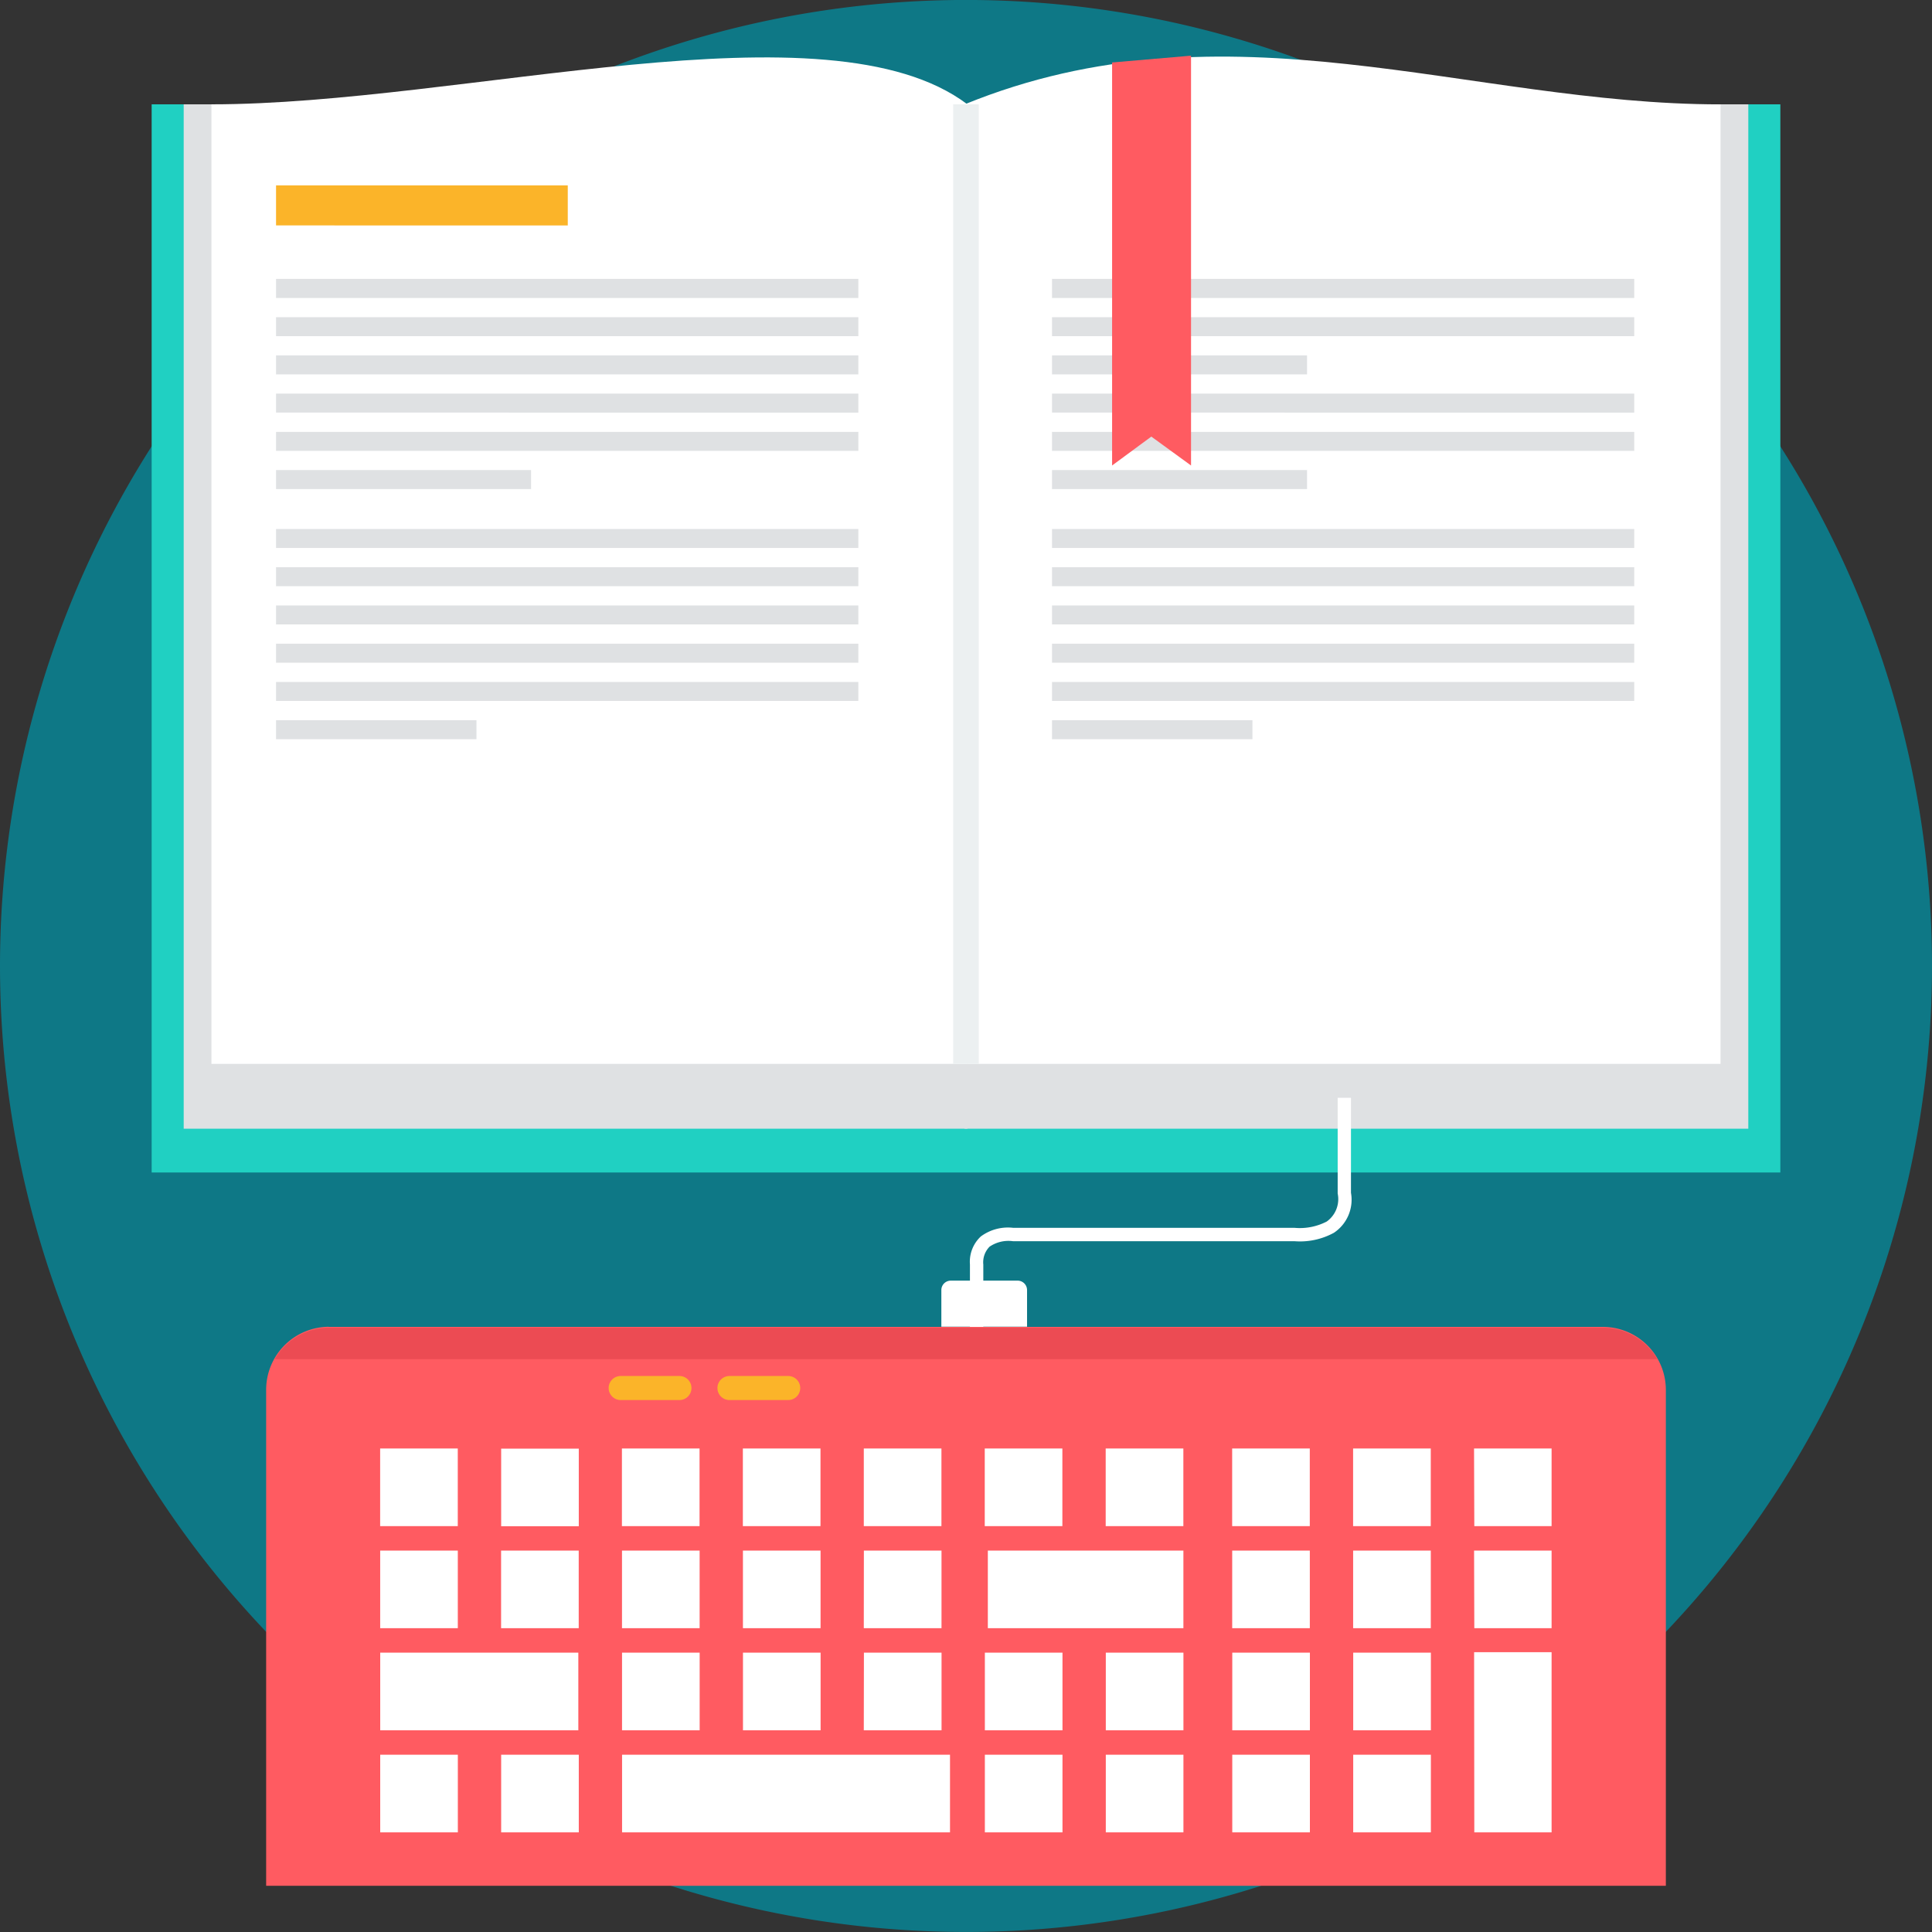
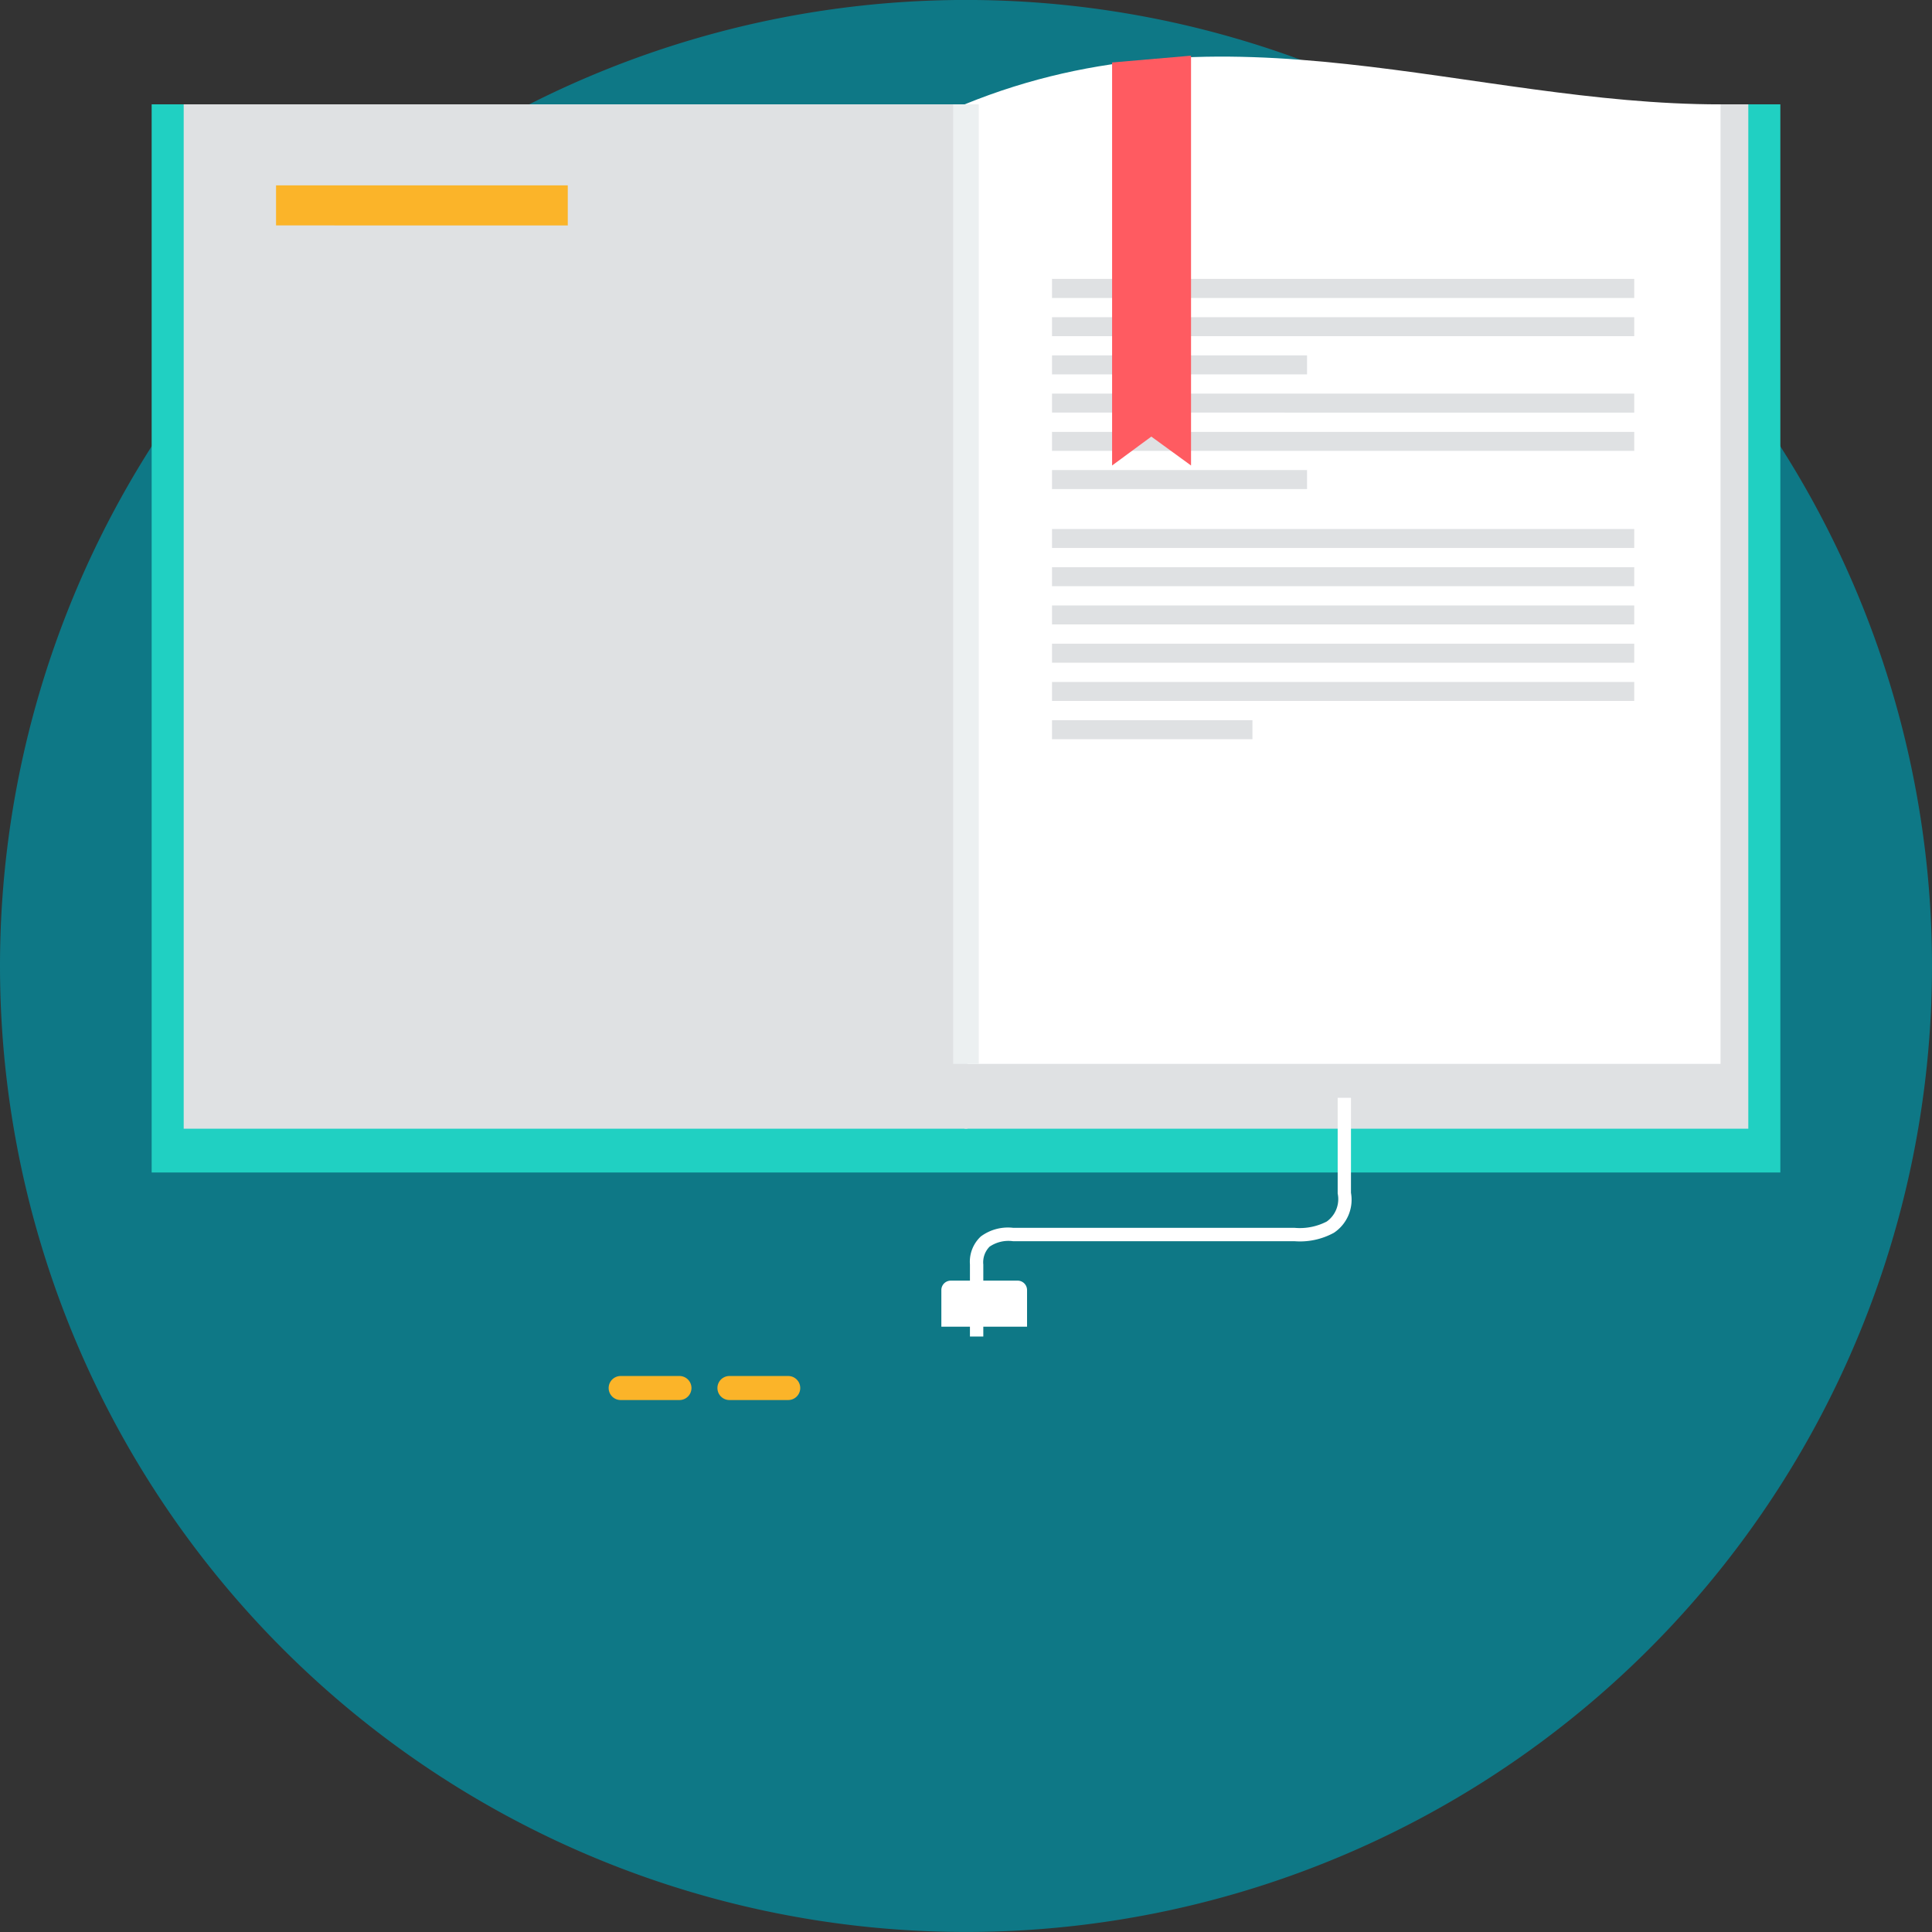
<svg xmlns="http://www.w3.org/2000/svg" width="50" height="50" viewBox="0 0 50 50">
  <rect x="0" y="0" width="50" height="50" fill="#333333" stroke="none" />
  <defs>
    <style>.a{fill:#0e7886;}.b{fill:#20d0c2;}.c{fill:#dfe1e3;}.d{fill:#fff;}.e{fill:#ecf0f1;}.f{fill:#fbb429;}.g{fill:#ff5b61;}.h{fill:#ec4b53;}</style>
  </defs>
  <g transform="translate(0 -0.001)">
    <path class="a" d="M25,0A25,25,0,1,1,0,25,25,25,0,0,1,25,0Z" transform="translate(0 0)" />
    <path class="b" d="M40.133,27.61h42.15V55.254H40.133Z" transform="translate(-36.208 -24.909)" />
    <path class="c" d="M276.282,27.61H256V54.121h20.282Z" transform="translate(-231.036 -24.909)" />
    <path class="d" d="M275.563,16.209c-6.521,0-12.749-2.781-19.563,0V41.041h19.563Z" transform="translate(-231.036 -13.507)" />
    <path class="c" d="M48.613,27.61H68.895V54.121H48.613Z" transform="translate(-43.859 -24.909)" />
-     <path class="d" d="M55.956,16.407c6.521,0,15.945-2.732,19.564,0V41.24H55.956Z" transform="translate(-50.484 -13.706)" />
    <path class="e" d="M252.609,27.61h.663V52.443h-.663Z" transform="translate(-227.941 -24.909)" />
    <path class="f" d="M73.05,49.05H80.6v1.037H73.05Z" transform="translate(-65.906 -44.252)" />
    <path class="c" d="M73.05,80.278H88.12v.491H73.05Zm20.082,0H108.2v.491H93.132Zm0-6.472H108.2V74.3H93.132Zm0,4.948h6.6v.491h-6.6Zm0-.989H108.2v.491H93.132Zm0-.99H108.2v.491H93.132Zm0-.989h6.6v.491h-6.6Zm0-.989H108.2v.491H93.132Zm0,10.43h5.187v.491H93.132Zm0-.99H108.2v.491H93.132Zm0-.99H108.2v.491H93.132Zm0-.99H108.2v.491H93.132Zm0-.99H108.2v.491H93.132ZM73.05,73.806H88.12V74.3H73.05Zm0,4.948h6.6v.491h-6.6Zm0-.989H88.12v.491H73.05Zm0-.99H88.12v.491H73.05Zm0-.989H88.12v.491H73.05Zm0-.989H88.12v.491H73.05Zm0,10.43h5.187v.491H73.05Zm0-.99H88.12v.491H73.05Zm0-.99H88.12v.491H73.05Zm0-.99H88.12v.491H73.05Zm0-.99H88.12v.491H73.05Z" transform="translate(-65.906 -66.587)" />
    <path class="g" d="M294.74,14.907l2.043-.176V25.337l-1.028-.748-1.015.748Z" transform="translate(-265.959 -13.289)" />
    <path class="d" d="M266.984,290.986v2.458a1.027,1.027,0,0,1-.441,1.035h0a1.829,1.829,0,0,1-1.026.218h-7.281a.865.865,0,0,0-.605.142h0a.574.574,0,0,0-.162.463h0v1.862h-.346V295.3h0a.894.894,0,0,1,.281-.725h0a1.177,1.177,0,0,1,.837-.224h7.28a1.515,1.515,0,0,0,.836-.163h0a.712.712,0,0,0,.283-.725v-2.477h.346Z" transform="translate(-232.021 -262.574)" />
-     <path class="g" d="M72.057,351.876h32.976a1.63,1.63,0,0,1,1.624,1.627V366.34H70.433V353.5a1.63,1.63,0,0,1,1.624-1.627Z" transform="translate(-63.545 -317.535)" />
-     <path class="h" d="M74.084,351.876H107.06a1.627,1.627,0,0,1,1.405.813H72.68A1.626,1.626,0,0,1,74.084,351.876Z" transform="translate(-65.572 -317.513)" />
    <g transform="translate(9.84 33.144)">
      <path class="d" d="M249.716,339.632h1.732a.244.244,0,0,1,.243.243v.949h-2.218v-.949a.244.244,0,0,1,.243-.243Z" transform="translate(-234.951 -339.632)" />
-       <path class="d" d="M104.115,384.078h2.009v2.009h-2.009ZM100.985,392h2.009v2.009h-2.009Zm28.31-2.653H131.3v4.662H129.3ZM126.166,392h2.01v2.009h-2.01Zm-3.13,0h2.009v2.009h-2.009Zm-3.273,0h2.009v2.009h-2.009Zm-3.13,0h2.009v2.009h-2.009Zm-9.389,0h8.487v2.009h-8.487Zm-3.129,0h2.009v2.009h-2.009Zm-3.13-2.641h5.127v2.009h-5.127Zm25.181,0h2.01v2.009h-2.01Zm-3.13,0h2.009v2.009h-2.009Zm-3.273,0h2.009v2.009h-2.009Zm-3.13,0h2.009v2.009h-2.009Zm-3.13,0h2.009v2.009H113.5Zm-3.13,0h2.009v2.009h-2.009Zm-3.13,0h2.009v2.009h-2.009Zm-6.259-2.642h2.009v2.009h-2.009Zm28.31,0H131.3v2.009H129.3Zm-3.13,0h2.01v2.009h-2.01Zm-3.13,0h2.009v2.009h-2.009Zm-6.324,0h5.061v2.009h-5.061Zm-3.208,0h2.009v2.009H113.5Zm-3.13,0h2.009v2.009h-2.009Zm-3.13,0h2.009v2.009h-2.009Zm-3.129,0h2.009v2.009h-2.009Zm-3.13-2.642h2.009v2.009h-2.009Zm28.31,0H131.3v2.009H129.3Zm-3.13,0h2.01v2.009h-2.01Zm-3.13,0h2.009v2.009h-2.009Zm-3.273,0h2.01v2.009h-2.01Zm-3.13,0h2.009v2.009h-2.009Zm-3.13,0h2.009v2.009H113.5Zm-3.13,0h2.009v2.009h-2.009Zm-3.13,0h2.009v2.009h-2.009Z" transform="translate(-100.985 -379.731)" />
    </g>
    <path class="f" d="M161.683,364.665H163.2a.311.311,0,0,1,0,.622h-1.521a.311.311,0,0,1,0-.622Zm2.811,0h1.521a.311.311,0,1,1,0,.622h-1.521a.311.311,0,1,1,0-.622Z" transform="translate(-145.616 -329.053)" />
  </g>
</svg>